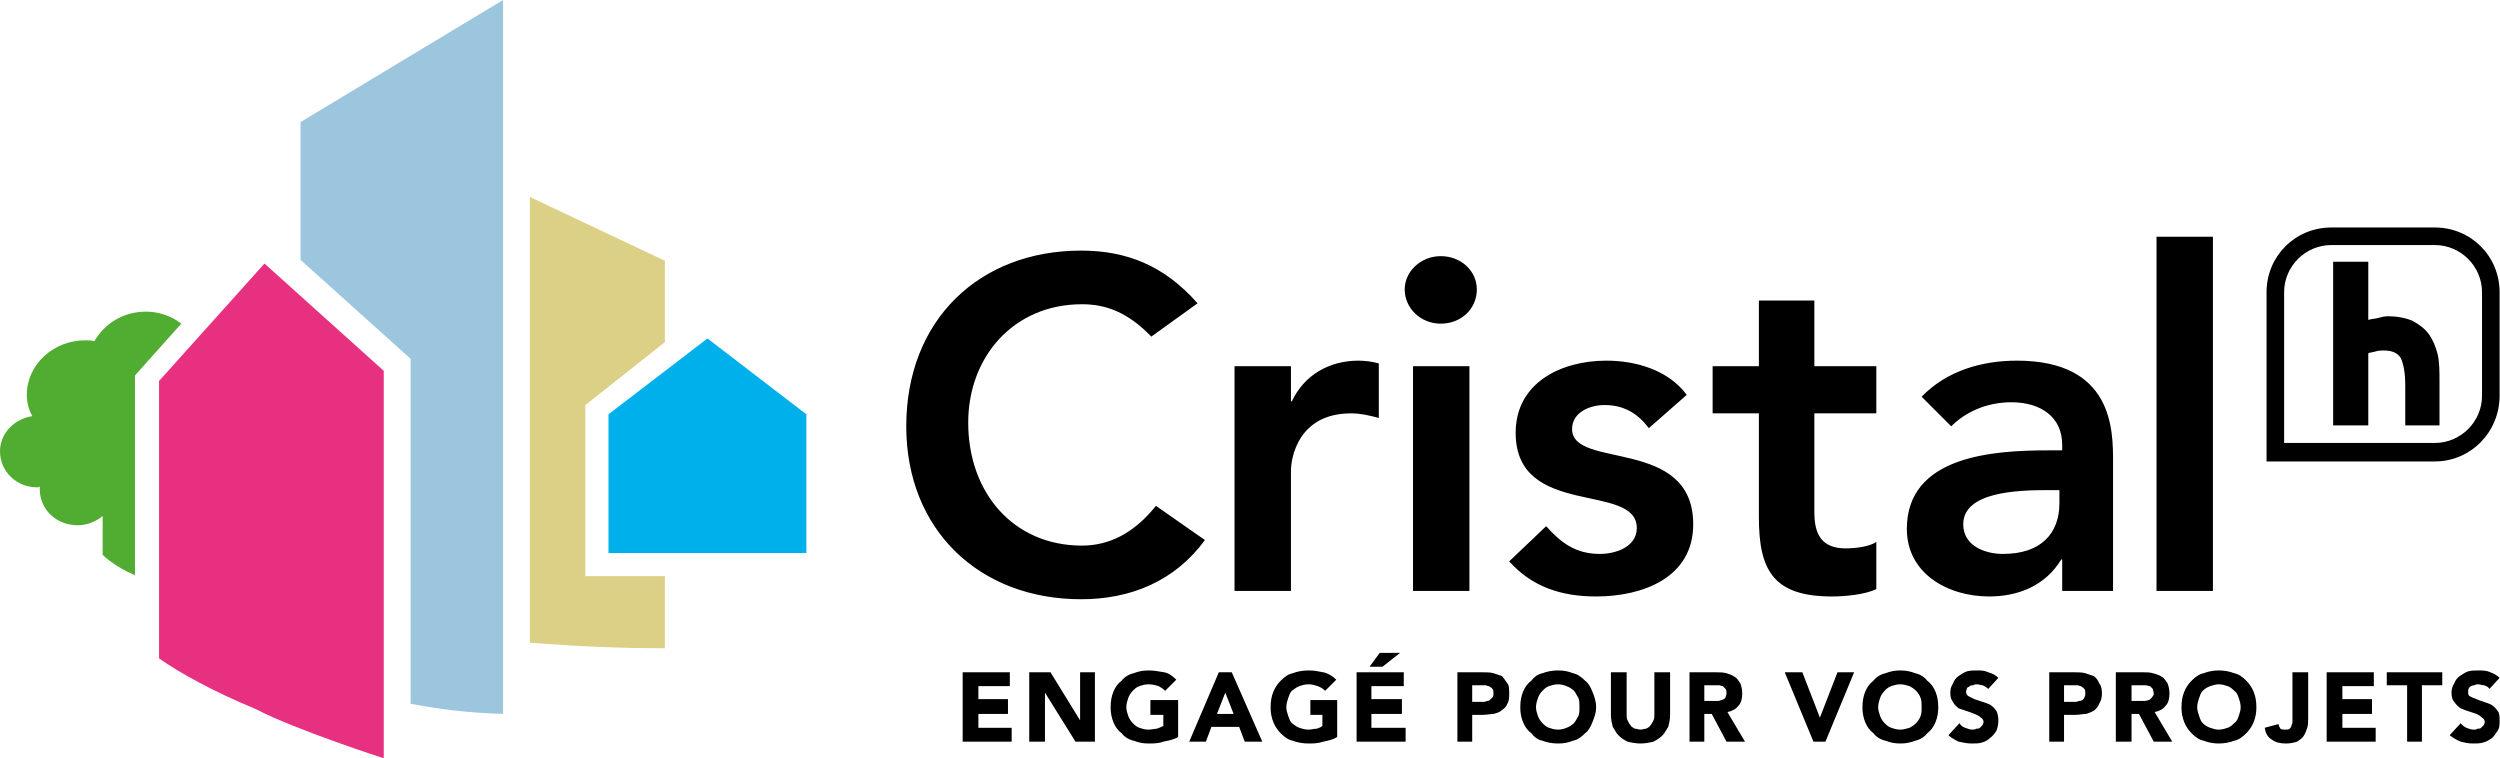
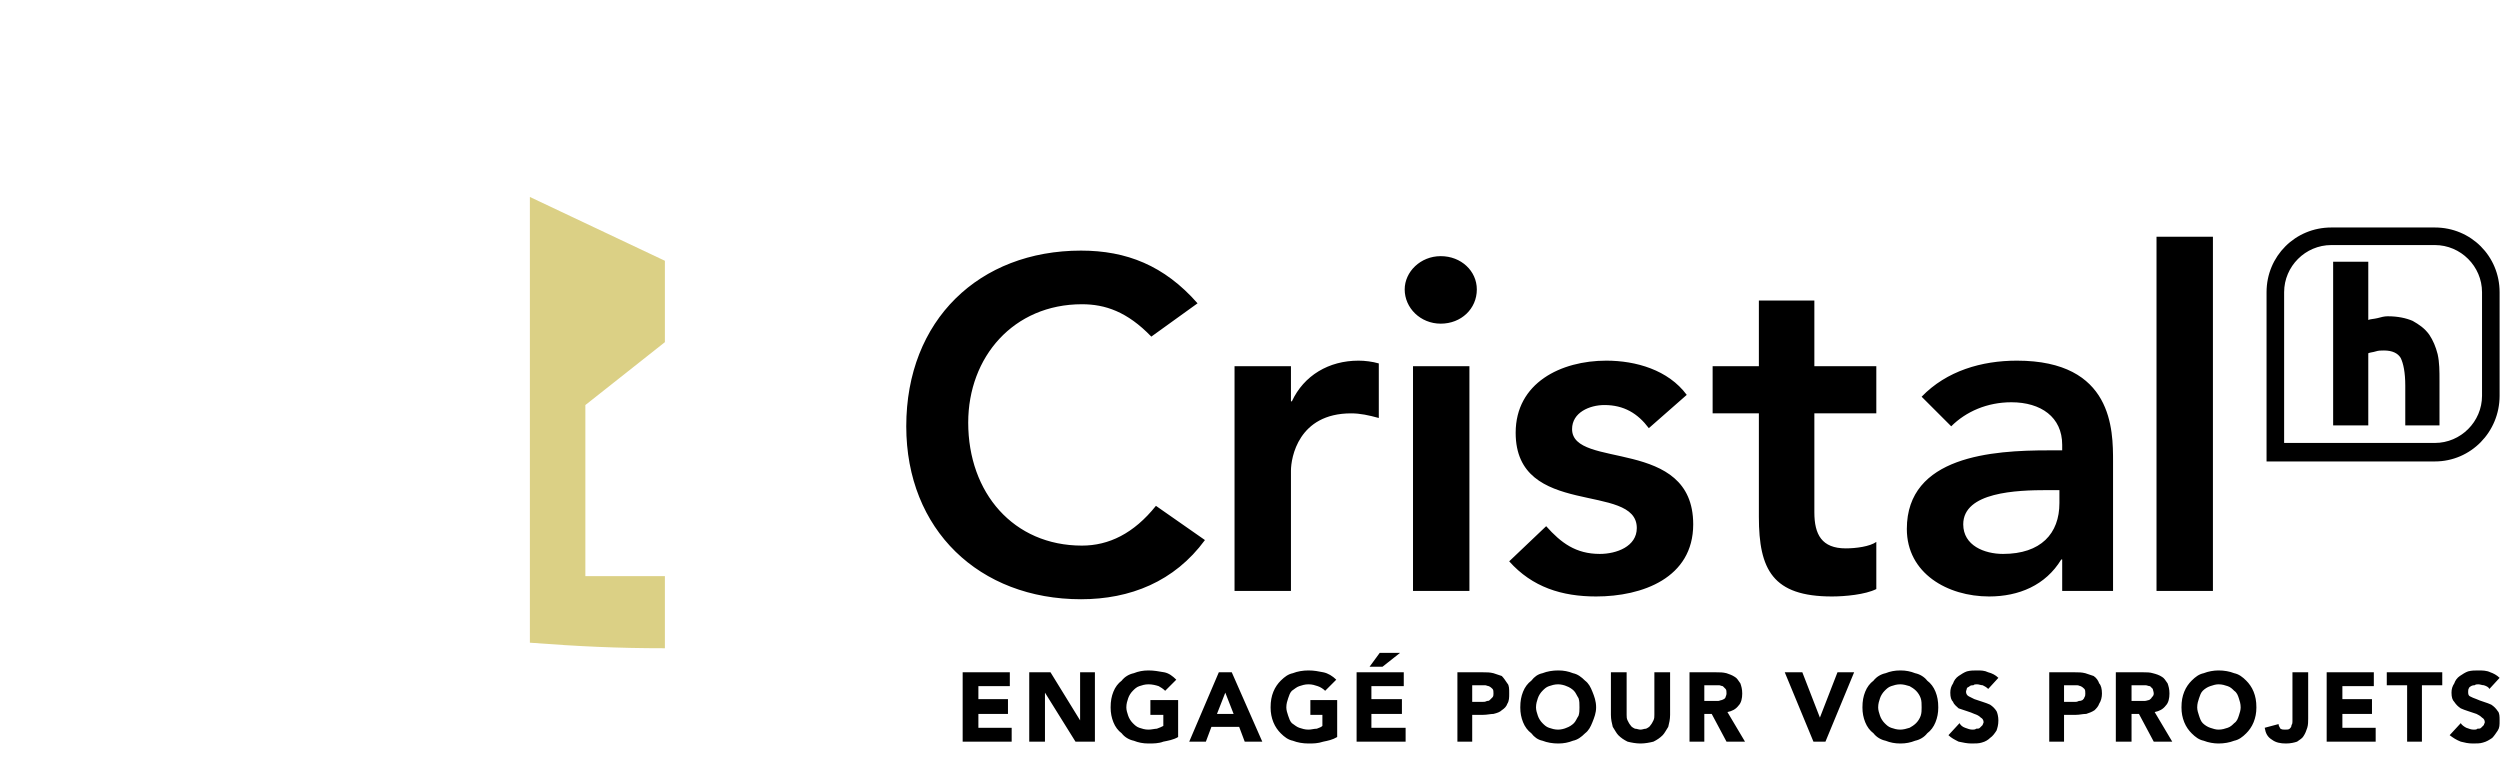
<svg xmlns="http://www.w3.org/2000/svg" width="211" height="64" viewBox="0 0 211 64">
-   <path fill="#00b0ea" d="M68.058 46.673V34.966L59.707 28.566L51.356 34.966V46.673H68.058Z" />
-   <path fill="#9cc6dd" d="M25.366 10.302V21.932L33.873 29.581L34.654 30.283V59.395C37.073 59.863 39.649 60.176 42.459 60.254V0L25.366 10.302Z" />
  <path fill="#dbd085" d="M49.405 48.624V34.185L56.117 28.878V22.01L44.722 16.624V54.244C48.859 54.556 52.059 54.712 56.117 54.712V48.624H49.405Z" />
-   <path fill="#e73180" d="M21.619 59.863C17.873 58.302 15.219 56.819 13.424 55.571V32.156L22.322 22.244L32.39 31.298V64C32.39 64 24.898 61.581 21.619 59.863Z" />
-   <path fill="#51ad32" d="M11.395 48.546V44.488V31.688L15.298 27.317C14.517 26.693 13.424 26.302 12.332 26.302C10.38 26.302 8.82 27.317 7.961 28.8C7.727 28.722 7.493 28.722 7.18 28.722C4.527 28.722 2.263 30.751 2.263 33.327C2.263 33.951 2.42 34.576 2.732 35.122C1.171 35.356 0 36.605 0 38.088C0 39.805 1.405 41.132 3.122 41.132C3.2 41.132 3.278 41.132 3.356 41.054C3.356 41.132 3.356 41.21 3.356 41.288C3.356 43.005 4.761 44.332 6.556 44.332C7.337 44.332 8.117 44.02 8.663 43.551V46.829C8.663 46.829 9.678 47.844 11.395 48.546Z" />
  <path fill="#000000" d="M101.697 45.581L97.561 42.693C95.688 45.034 93.58 46.049 91.317 46.049C85.541 46.049 81.717 41.6 81.717 35.668C81.717 30.127 85.541 25.678 91.317 25.678C93.268 25.678 95.141 26.302 97.171 28.41L101.073 25.6C98.263 22.4 95.063 21.151 91.239 21.151C82.654 21.151 76.488 27.005 76.488 35.98C76.488 44.722 82.654 50.576 91.239 50.576C95.376 50.576 99.122 49.093 101.697 45.581ZM116.371 30.673C115.824 30.517 115.2 30.439 114.654 30.439C112.156 30.439 110.049 31.688 109.034 33.873H108.956V30.907H104.195V49.873H108.956V39.727C108.956 38.634 109.58 34.888 114.029 34.888C114.81 34.888 115.512 35.044 116.371 35.278V30.673ZM121.6 27.317C123.317 27.317 124.644 26.068 124.644 24.429C124.644 22.868 123.317 21.619 121.6 21.619C119.883 21.619 118.556 22.946 118.556 24.429C118.556 25.99 119.883 27.317 121.6 27.317ZM124.019 30.907H119.258V49.873H124.019V30.907ZM132.683 36.215C132.683 34.81 134.166 34.185 135.415 34.185C137.054 34.185 138.224 34.888 139.161 36.137L142.361 33.327C140.8 31.22 138.068 30.439 135.571 30.439C131.746 30.439 127.922 32.312 127.922 36.527C127.922 43.785 138.146 40.663 138.146 44.566C138.146 46.127 136.429 46.751 135.024 46.751C132.995 46.751 131.746 45.815 130.497 44.41L127.376 47.376C129.327 49.561 131.824 50.342 134.712 50.342C138.615 50.342 142.907 48.781 142.907 44.254C142.907 36.839 132.683 39.649 132.683 36.215ZM158.361 49.717V45.737C157.815 46.127 156.644 46.283 155.785 46.283C153.756 46.283 153.132 45.112 153.132 43.239V34.888H158.361V30.907H153.132V25.366H148.449V30.907H144.546V34.888H148.449V43.629C148.449 48.078 149.619 50.342 154.615 50.342C155.707 50.342 157.424 50.185 158.361 49.717ZM170.224 30.439C167.258 30.439 164.293 31.298 162.185 33.483L164.683 35.98C165.932 34.732 167.727 33.951 169.756 33.951C172.254 33.951 174.049 35.2 174.049 37.541V38.01H172.878C168.195 38.01 160.937 38.478 160.937 44.644C160.937 48.39 164.371 50.342 167.883 50.342C170.38 50.342 172.644 49.405 173.971 47.219H174.049V49.873H178.341V38.946C178.341 36.293 178.341 30.439 170.224 30.439ZM173.815 42.459C173.815 45.034 172.254 46.751 169.054 46.751C167.493 46.751 165.697 46.049 165.697 44.254C165.697 41.522 170.224 41.366 172.8 41.366H173.815V42.459ZM186.771 19.98H182.01V49.873H186.771V19.98ZM205.034 28.254C204.644 27.707 204.176 27.395 203.629 27.083C203.083 26.849 202.38 26.693 201.522 26.693C201.21 26.693 200.976 26.771 200.663 26.849C200.351 26.927 200.039 26.927 199.883 27.005V22.088H196.917V35.903H199.883V29.815C200.039 29.737 200.273 29.737 200.507 29.659C200.741 29.581 200.976 29.581 201.21 29.581C201.912 29.581 202.38 29.815 202.615 30.205C202.849 30.673 203.005 31.454 203.005 32.546V35.903H205.893V32.156C205.893 31.298 205.893 30.595 205.737 29.893C205.58 29.268 205.346 28.722 205.034 28.254ZM205.502 19.2H196.761C193.717 19.2 191.297 21.619 191.297 24.663V38.946H205.502C208.546 38.946 210.966 36.449 210.966 33.405V24.663C210.966 21.619 208.546 19.2 205.502 19.2ZM209.483 33.405C209.483 35.59 207.688 37.385 205.502 37.385H192.78V24.663C192.78 22.478 194.576 20.683 196.761 20.683H205.502C207.688 20.683 209.483 22.478 209.483 24.663V33.405ZM82.576 60.254H85.073V59.005H82.576V57.912H85.229V56.742H81.249V62.595H85.385V61.424H82.576V60.254ZM91.161 60.8L88.663 56.742H86.868V62.595H88.195V58.459L90.771 62.595H92.41V56.742H91.161V60.8ZM97.093 60.332H98.185V61.268C98.029 61.346 97.873 61.424 97.639 61.502C97.483 61.502 97.171 61.581 96.936 61.581C96.624 61.581 96.39 61.502 96.156 61.424C95.922 61.346 95.766 61.19 95.61 61.034C95.454 60.878 95.297 60.644 95.219 60.41C95.141 60.176 95.063 59.941 95.063 59.707C95.063 59.395 95.141 59.161 95.219 58.927C95.297 58.693 95.454 58.459 95.61 58.303C95.766 58.146 95.922 57.99 96.156 57.912C96.39 57.834 96.624 57.756 96.936 57.756C97.249 57.756 97.561 57.834 97.795 57.912C97.951 57.99 98.185 58.146 98.341 58.303L99.278 57.366C98.966 57.054 98.654 56.819 98.263 56.742C97.795 56.663 97.405 56.585 96.936 56.585C96.468 56.585 96.078 56.663 95.688 56.819C95.297 56.898 94.907 57.132 94.673 57.444C94.361 57.678 94.127 57.99 93.971 58.38C93.815 58.771 93.737 59.161 93.737 59.707C93.737 60.176 93.815 60.566 93.971 60.956C94.127 61.346 94.361 61.659 94.673 61.893C94.907 62.205 95.297 62.439 95.688 62.517C96.078 62.673 96.468 62.751 96.936 62.751C97.327 62.751 97.795 62.751 98.185 62.595C98.576 62.517 99.044 62.439 99.434 62.205V59.083H97.093V60.332ZM102.868 56.742L100.371 62.595H101.776L102.244 61.346H104.585L105.054 62.595H106.537L103.961 56.742H102.868ZM102.712 60.254L103.415 58.459L104.117 60.254H102.712ZM110.595 60.332H111.61V61.268C111.532 61.346 111.376 61.424 111.141 61.502C110.907 61.502 110.673 61.581 110.439 61.581C110.127 61.581 109.893 61.502 109.658 61.424C109.424 61.346 109.268 61.19 109.034 61.034C108.878 60.878 108.8 60.644 108.722 60.41C108.644 60.176 108.566 59.941 108.566 59.707C108.566 59.395 108.644 59.161 108.722 58.927C108.8 58.693 108.878 58.459 109.034 58.303C109.268 58.146 109.424 57.99 109.658 57.912C109.893 57.834 110.127 57.756 110.439 57.756C110.751 57.756 110.985 57.834 111.219 57.912C111.454 57.99 111.688 58.146 111.844 58.303L112.78 57.366C112.468 57.054 112.078 56.819 111.688 56.742C111.297 56.663 110.907 56.585 110.439 56.585C109.971 56.585 109.502 56.663 109.112 56.819C108.722 56.898 108.41 57.132 108.097 57.444C107.863 57.678 107.629 57.99 107.473 58.38C107.317 58.771 107.239 59.161 107.239 59.707C107.239 60.176 107.317 60.566 107.473 60.956C107.629 61.346 107.863 61.659 108.097 61.893C108.41 62.205 108.722 62.439 109.112 62.517C109.502 62.673 109.971 62.751 110.439 62.751C110.829 62.751 111.219 62.751 111.688 62.595C112.078 62.517 112.468 62.439 112.858 62.205V59.083H110.595V60.332ZM115.746 60.254H118.322V59.005H115.746V57.912H118.478V56.742H114.497V62.595H118.634V61.424H115.746V60.254ZM116.683 56.273L118.166 55.102H116.449L115.59 56.273H116.683ZM126.751 57.054C126.517 56.976 126.283 56.898 126.049 56.819C125.737 56.742 125.502 56.742 125.19 56.742H123.005V62.595H124.254V60.332H125.19C125.502 60.332 125.815 60.254 126.049 60.254C126.361 60.176 126.595 60.098 126.751 59.941C126.985 59.785 127.141 59.629 127.219 59.395C127.376 59.161 127.376 58.849 127.376 58.537C127.376 58.146 127.376 57.834 127.219 57.678C127.063 57.444 126.907 57.21 126.751 57.054ZM125.971 58.849L125.737 59.083C125.658 59.161 125.58 59.161 125.502 59.161C125.346 59.239 125.268 59.239 125.112 59.239H124.254V57.834H125.346C125.424 57.834 125.58 57.912 125.658 57.912C125.815 57.99 125.893 58.068 125.971 58.146C126.049 58.224 126.049 58.38 126.049 58.537C126.049 58.615 126.049 58.771 125.971 58.849ZM133.776 57.444C133.463 57.132 133.151 56.898 132.761 56.819C132.371 56.663 131.98 56.585 131.512 56.585C131.044 56.585 130.576 56.663 130.185 56.819C129.795 56.898 129.483 57.132 129.249 57.444C128.937 57.678 128.702 57.99 128.546 58.38C128.39 58.771 128.312 59.161 128.312 59.707C128.312 60.176 128.39 60.566 128.546 60.956C128.702 61.346 128.937 61.659 129.249 61.893C129.483 62.205 129.795 62.439 130.185 62.517C130.576 62.673 131.044 62.751 131.512 62.751C131.98 62.751 132.371 62.673 132.761 62.517C133.151 62.439 133.463 62.205 133.776 61.893C134.088 61.659 134.244 61.346 134.4 60.956C134.556 60.566 134.712 60.176 134.712 59.707C134.712 59.161 134.556 58.771 134.4 58.38C134.244 57.99 134.088 57.678 133.776 57.444ZM133.229 60.41C133.073 60.644 132.995 60.878 132.839 61.034C132.683 61.19 132.449 61.346 132.215 61.424C132.058 61.502 131.746 61.581 131.512 61.581C131.2 61.581 130.966 61.502 130.732 61.424C130.497 61.346 130.341 61.19 130.185 61.034C130.029 60.878 129.873 60.644 129.795 60.41C129.717 60.176 129.639 59.941 129.639 59.707C129.639 59.395 129.717 59.161 129.795 58.927C129.873 58.693 130.029 58.459 130.185 58.303C130.341 58.146 130.497 57.99 130.732 57.912C130.966 57.834 131.2 57.756 131.512 57.756C131.746 57.756 132.058 57.834 132.215 57.912C132.449 57.99 132.683 58.146 132.839 58.303C132.995 58.459 133.073 58.693 133.229 58.927C133.307 59.161 133.307 59.395 133.307 59.707C133.307 59.941 133.307 60.176 133.229 60.41ZM139.629 60.332C139.629 60.488 139.629 60.644 139.551 60.8C139.473 60.956 139.395 61.112 139.317 61.19C139.239 61.346 139.083 61.424 138.927 61.502C138.771 61.502 138.615 61.581 138.458 61.581C138.302 61.581 138.146 61.502 137.99 61.502C137.834 61.424 137.678 61.346 137.6 61.19C137.522 61.112 137.444 60.956 137.366 60.8C137.288 60.644 137.288 60.488 137.288 60.332V56.742H135.961V60.332C135.961 60.722 136.039 61.034 136.117 61.346C136.273 61.581 136.429 61.893 136.585 62.049C136.819 62.283 137.054 62.439 137.366 62.595C137.678 62.673 138.068 62.751 138.458 62.751C138.849 62.751 139.239 62.673 139.551 62.595C139.863 62.439 140.097 62.283 140.332 62.049C140.488 61.893 140.644 61.581 140.8 61.346C140.878 61.034 140.956 60.722 140.956 60.332V56.742H139.629V60.332ZM146.732 59.551C146.966 59.317 147.044 58.927 147.044 58.537C147.044 58.146 146.966 57.912 146.888 57.678C146.732 57.444 146.576 57.21 146.419 57.132C146.185 56.976 145.951 56.898 145.717 56.819C145.405 56.742 145.171 56.742 144.858 56.742H142.595V62.595H143.844V60.254H144.468L145.717 62.595H147.278L145.795 60.098C146.185 60.02 146.497 59.863 146.732 59.551ZM145.639 58.849C145.561 59.005 145.483 59.005 145.327 59.083C145.249 59.083 145.093 59.161 145.015 59.161H143.844V57.834H145.093C145.171 57.834 145.327 57.912 145.405 57.912L145.639 58.146C145.717 58.224 145.717 58.38 145.717 58.537C145.717 58.693 145.639 58.771 145.639 58.849ZM153.6 60.566L152.117 56.742H150.634L153.054 62.595H154.068L156.488 56.742H155.083L153.6 60.566ZM162.654 57.444C162.419 57.132 162.029 56.898 161.639 56.819C161.249 56.663 160.858 56.585 160.39 56.585C159.922 56.585 159.532 56.663 159.141 56.819C158.751 56.898 158.361 57.132 158.127 57.444C157.815 57.678 157.58 57.99 157.424 58.38C157.268 58.771 157.19 59.161 157.19 59.707C157.19 60.176 157.268 60.566 157.424 60.956C157.58 61.346 157.815 61.659 158.127 61.893C158.361 62.205 158.751 62.439 159.141 62.517C159.532 62.673 159.922 62.751 160.39 62.751C160.858 62.751 161.249 62.673 161.639 62.517C162.029 62.439 162.419 62.205 162.654 61.893C162.966 61.659 163.2 61.346 163.356 60.956C163.512 60.566 163.59 60.176 163.59 59.707C163.59 59.161 163.512 58.771 163.356 58.38C163.2 57.99 162.966 57.678 162.654 57.444ZM162.107 60.41C162.029 60.644 161.873 60.878 161.717 61.034C161.561 61.19 161.327 61.346 161.171 61.424C160.937 61.502 160.624 61.581 160.39 61.581C160.078 61.581 159.844 61.502 159.61 61.424C159.376 61.346 159.219 61.19 159.063 61.034C158.907 60.878 158.751 60.644 158.673 60.41C158.595 60.176 158.517 59.941 158.517 59.707C158.517 59.395 158.595 59.161 158.673 58.927C158.751 58.693 158.907 58.459 159.063 58.303C159.219 58.146 159.376 57.99 159.61 57.912C159.844 57.834 160.078 57.756 160.39 57.756C160.624 57.756 160.937 57.834 161.171 57.912C161.327 57.99 161.561 58.146 161.717 58.303C161.873 58.459 162.029 58.693 162.107 58.927C162.185 59.161 162.185 59.395 162.185 59.707C162.185 59.941 162.185 60.176 162.107 60.41ZM166.244 57.912C166.322 57.834 166.478 57.834 166.556 57.834C166.634 57.756 166.712 57.756 166.868 57.756C167.024 57.756 167.18 57.834 167.337 57.834C167.493 57.912 167.649 57.99 167.805 58.146L168.663 57.21C168.429 56.976 168.117 56.819 167.805 56.742C167.493 56.585 167.18 56.585 166.868 56.585C166.556 56.585 166.322 56.585 166.01 56.663C165.776 56.742 165.541 56.898 165.307 57.054C165.073 57.21 164.917 57.444 164.839 57.678C164.683 57.912 164.605 58.146 164.605 58.459C164.605 58.849 164.683 59.083 164.839 59.239C164.917 59.473 165.151 59.629 165.307 59.785C165.541 59.863 165.776 59.941 166.01 60.02C166.244 60.098 166.478 60.176 166.634 60.254C166.868 60.332 167.024 60.41 167.18 60.566C167.337 60.644 167.415 60.8 167.415 60.956C167.415 61.034 167.337 61.112 167.337 61.19L167.102 61.424C167.024 61.502 166.946 61.502 166.79 61.502C166.712 61.581 166.556 61.581 166.478 61.581C166.244 61.581 166.088 61.502 165.854 61.424C165.619 61.346 165.463 61.19 165.385 61.034L164.449 62.049C164.683 62.283 164.995 62.439 165.307 62.595C165.697 62.673 166.01 62.751 166.4 62.751C166.712 62.751 167.024 62.751 167.258 62.673C167.571 62.595 167.805 62.439 167.961 62.283C168.195 62.127 168.351 61.893 168.507 61.659C168.585 61.424 168.663 61.19 168.663 60.8C168.663 60.488 168.585 60.176 168.507 60.02C168.351 59.785 168.195 59.629 167.961 59.473C167.805 59.395 167.571 59.317 167.337 59.239C167.102 59.161 166.868 59.083 166.634 59.005C166.478 58.927 166.322 58.849 166.166 58.771C166.01 58.693 165.932 58.537 165.932 58.38C165.932 58.303 166.01 58.146 166.01 58.068C166.088 57.99 166.166 57.99 166.244 57.912ZM176.702 57.054C176.468 56.976 176.234 56.898 176 56.819C175.688 56.742 175.454 56.742 175.141 56.742H172.956V62.595H174.205V60.332H175.219C175.532 60.332 175.766 60.254 176.078 60.254C176.312 60.176 176.546 60.098 176.78 59.941C176.937 59.785 177.093 59.629 177.171 59.395C177.327 59.161 177.405 58.849 177.405 58.537C177.405 58.146 177.327 57.834 177.171 57.678C177.093 57.444 176.937 57.21 176.702 57.054ZM175.922 58.849C175.922 58.927 175.844 59.005 175.766 59.083C175.61 59.161 175.532 59.161 175.454 59.161C175.297 59.239 175.219 59.239 175.141 59.239H174.205V57.834H175.297C175.454 57.834 175.532 57.912 175.61 57.912C175.766 57.99 175.844 58.068 175.922 58.146C176 58.224 176 58.38 176 58.537C176 58.615 176 58.771 175.922 58.849ZM182.79 59.551C183.024 59.317 183.102 58.927 183.102 58.537C183.102 58.146 183.024 57.912 182.946 57.678C182.79 57.444 182.634 57.21 182.478 57.132C182.244 56.976 182.01 56.898 181.697 56.819C181.463 56.742 181.151 56.742 180.917 56.742H178.576V62.595H179.902V60.254H180.527L181.776 62.595H183.337L181.854 60.098C182.244 60.02 182.556 59.863 182.79 59.551ZM181.619 58.849C181.541 59.005 181.463 59.005 181.385 59.083C181.307 59.083 181.151 59.161 180.995 59.161H179.902V57.834H181.073C181.229 57.834 181.307 57.912 181.463 57.912C181.541 57.99 181.619 58.068 181.697 58.146C181.697 58.224 181.776 58.38 181.776 58.537C181.776 58.693 181.697 58.771 181.619 58.849ZM189.58 57.444C189.268 57.132 188.956 56.898 188.566 56.819C188.176 56.663 187.707 56.585 187.239 56.585C186.849 56.585 186.38 56.663 185.99 56.819C185.6 56.898 185.288 57.132 184.976 57.444C184.741 57.678 184.507 57.99 184.351 58.38C184.195 58.771 184.117 59.161 184.117 59.707C184.117 60.176 184.195 60.566 184.351 60.956C184.507 61.346 184.741 61.659 184.976 61.893C185.288 62.205 185.6 62.439 185.99 62.517C186.38 62.673 186.849 62.751 187.239 62.751C187.707 62.751 188.176 62.673 188.566 62.517C188.956 62.439 189.268 62.205 189.58 61.893C189.815 61.659 190.049 61.346 190.205 60.956C190.361 60.566 190.439 60.176 190.439 59.707C190.439 59.161 190.361 58.771 190.205 58.38C190.049 57.99 189.815 57.678 189.58 57.444ZM188.956 60.41C188.878 60.644 188.8 60.878 188.566 61.034C188.41 61.19 188.254 61.346 188.019 61.424C187.785 61.502 187.551 61.581 187.239 61.581C187.005 61.581 186.771 61.502 186.537 61.424C186.302 61.346 186.068 61.19 185.912 61.034C185.756 60.878 185.678 60.644 185.6 60.41C185.522 60.176 185.444 59.941 185.444 59.707C185.444 59.395 185.522 59.161 185.6 58.927C185.678 58.693 185.756 58.459 185.912 58.303C186.068 58.146 186.302 57.99 186.537 57.912C186.771 57.834 187.005 57.756 187.239 57.756C187.551 57.756 187.785 57.834 188.019 57.912C188.254 57.99 188.41 58.146 188.566 58.303C188.8 58.459 188.878 58.693 188.956 58.927C189.034 59.161 189.112 59.395 189.112 59.707C189.112 59.941 189.034 60.176 188.956 60.41ZM193.483 60.878C193.483 60.956 193.483 61.112 193.405 61.19C193.405 61.346 193.327 61.424 193.249 61.502C193.171 61.581 193.015 61.581 192.858 61.581C192.702 61.581 192.624 61.581 192.468 61.502C192.39 61.346 192.312 61.268 192.312 61.112L191.141 61.424C191.219 61.893 191.376 62.205 191.766 62.439C192.078 62.673 192.468 62.751 192.937 62.751C193.327 62.751 193.639 62.673 193.873 62.595C194.107 62.439 194.341 62.283 194.419 62.127C194.576 61.893 194.654 61.659 194.732 61.424C194.81 61.19 194.81 60.878 194.81 60.644V56.742H193.483V60.878ZM197.697 60.254H200.195V59.005H197.697V57.912H200.351V56.742H196.371V62.595H200.507V61.424H197.697V60.254ZM201.444 57.834H203.161V62.595H204.41V57.834H206.127V56.742H201.444V57.834ZM208.546 57.912C208.702 57.834 208.78 57.834 208.858 57.834C208.937 57.756 209.093 57.756 209.171 57.756C209.327 57.756 209.483 57.834 209.639 57.834C209.873 57.912 210.029 57.99 210.107 58.146L210.966 57.21C210.732 56.976 210.419 56.819 210.185 56.742C209.873 56.585 209.483 56.585 209.171 56.585C208.858 56.585 208.624 56.585 208.312 56.663C208.078 56.742 207.844 56.898 207.61 57.054C207.376 57.21 207.219 57.444 207.141 57.678C206.985 57.912 206.907 58.146 206.907 58.459C206.907 58.849 206.985 59.083 207.141 59.239C207.298 59.473 207.454 59.629 207.688 59.785C207.844 59.863 208.078 59.941 208.312 60.02C208.546 60.098 208.78 60.176 209.015 60.254C209.171 60.332 209.327 60.41 209.483 60.566C209.639 60.644 209.717 60.8 209.717 60.956C209.717 61.034 209.639 61.112 209.639 61.19L209.405 61.424C209.327 61.502 209.249 61.502 209.093 61.502C209.015 61.581 208.937 61.581 208.78 61.581C208.546 61.581 208.39 61.502 208.156 61.424C208 61.346 207.766 61.19 207.688 61.034L206.751 62.049C207.063 62.283 207.298 62.439 207.688 62.595C208 62.673 208.312 62.751 208.702 62.751C209.015 62.751 209.327 62.751 209.561 62.673C209.873 62.595 210.107 62.439 210.341 62.283C210.497 62.127 210.654 61.893 210.81 61.659C210.966 61.424 210.966 61.19 210.966 60.8C210.966 60.488 210.966 60.176 210.81 60.02C210.654 59.785 210.497 59.629 210.263 59.473C210.107 59.395 209.873 59.317 209.639 59.239C209.405 59.161 209.171 59.083 209.015 59.005C208.78 58.927 208.624 58.849 208.468 58.771C208.312 58.693 208.312 58.537 208.312 58.38C208.312 58.303 208.312 58.146 208.39 58.068C208.39 57.99 208.468 57.99 208.546 57.912Z" />
</svg>